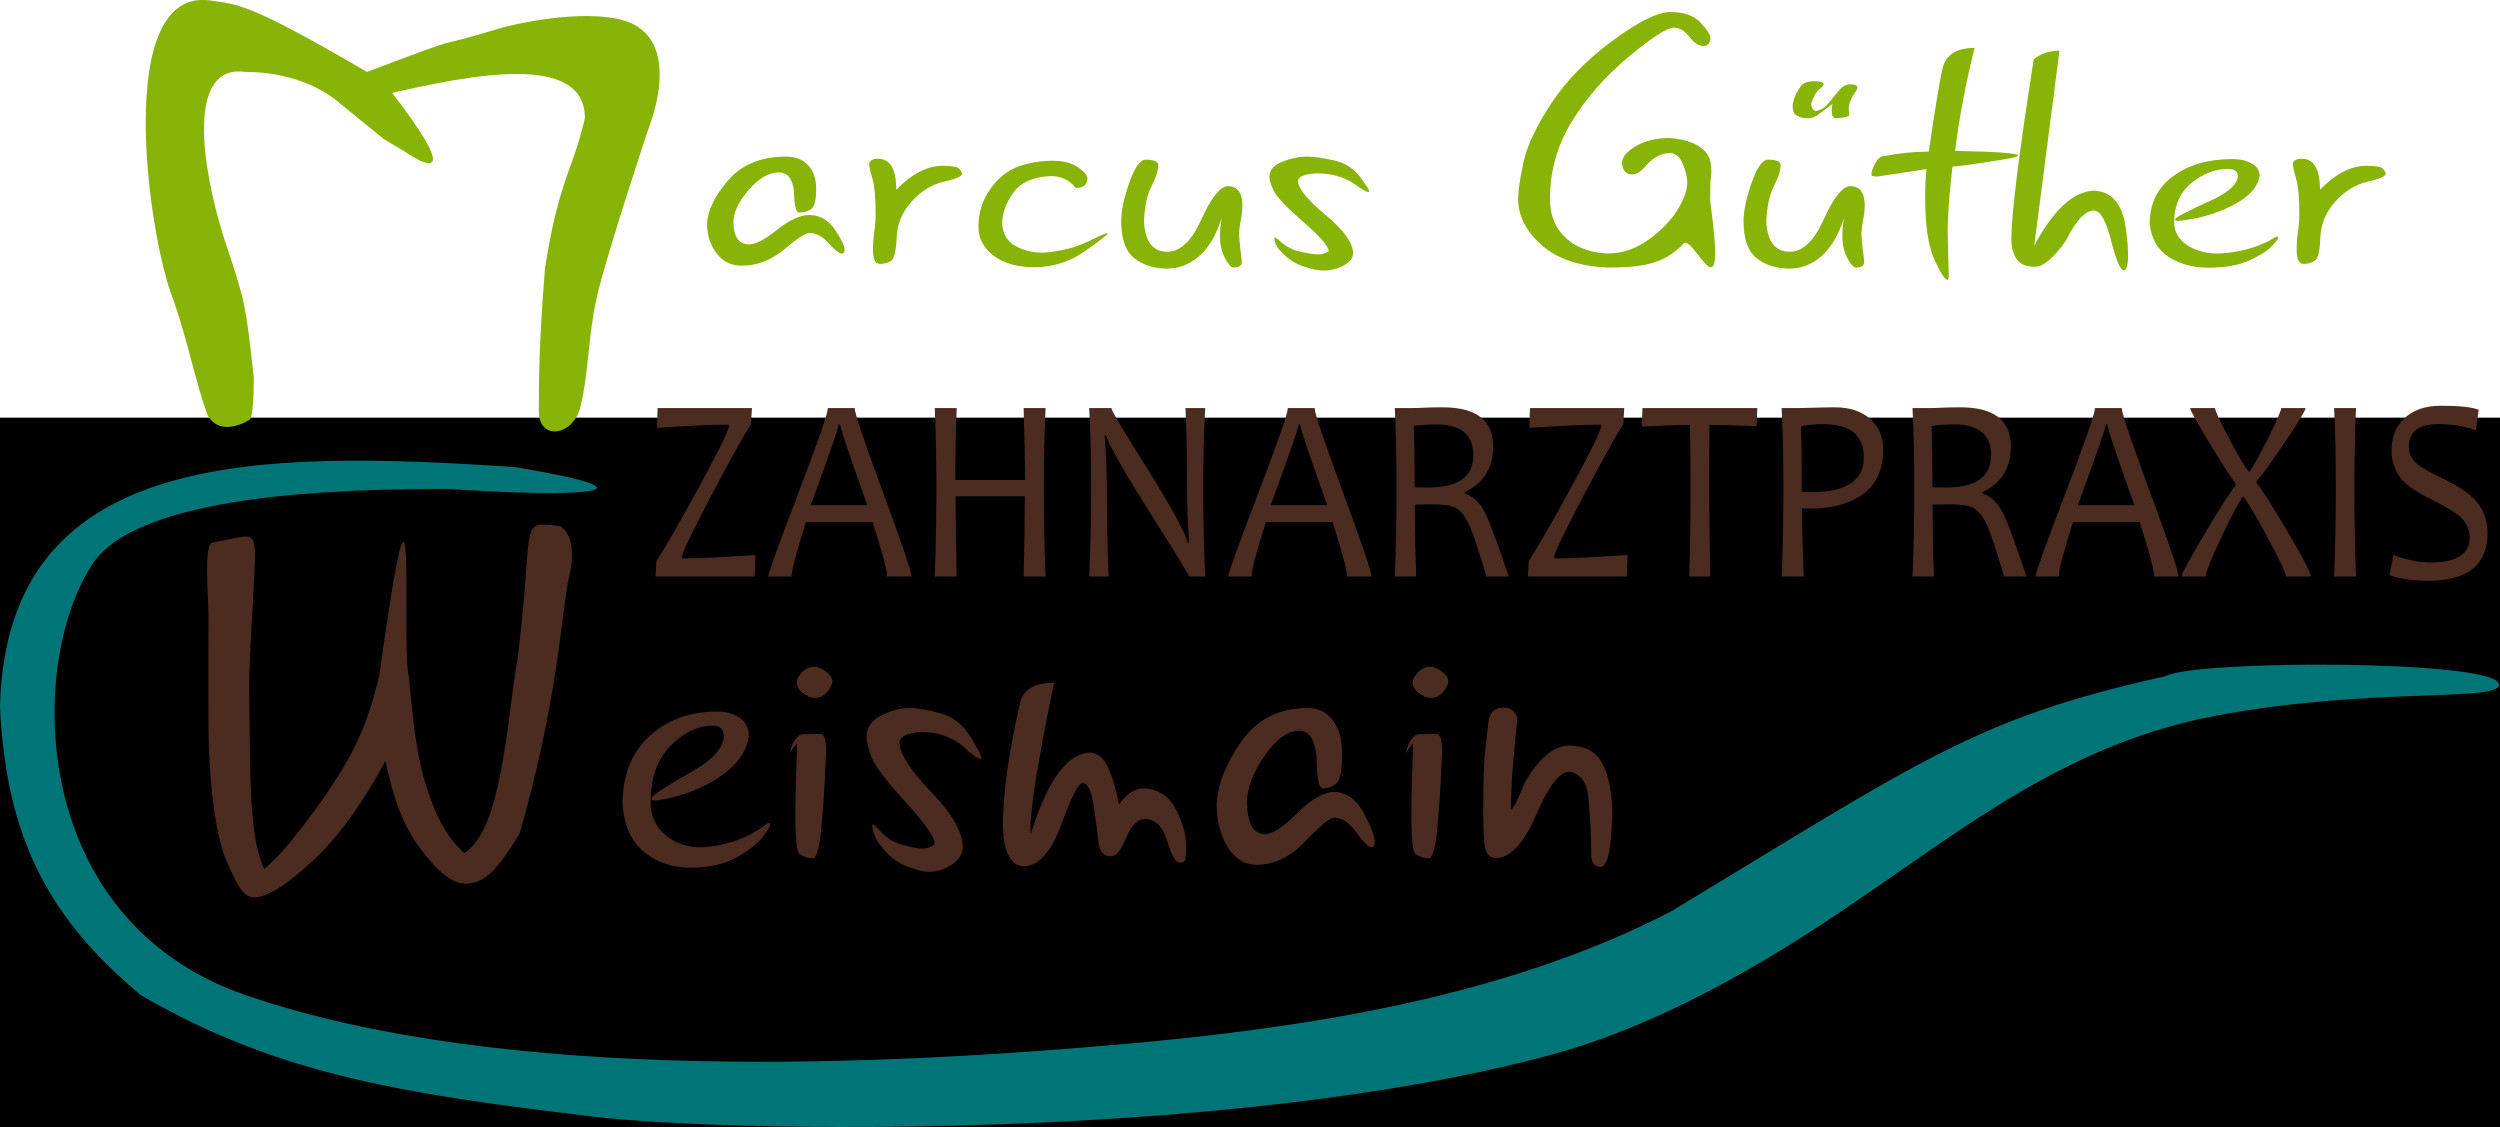
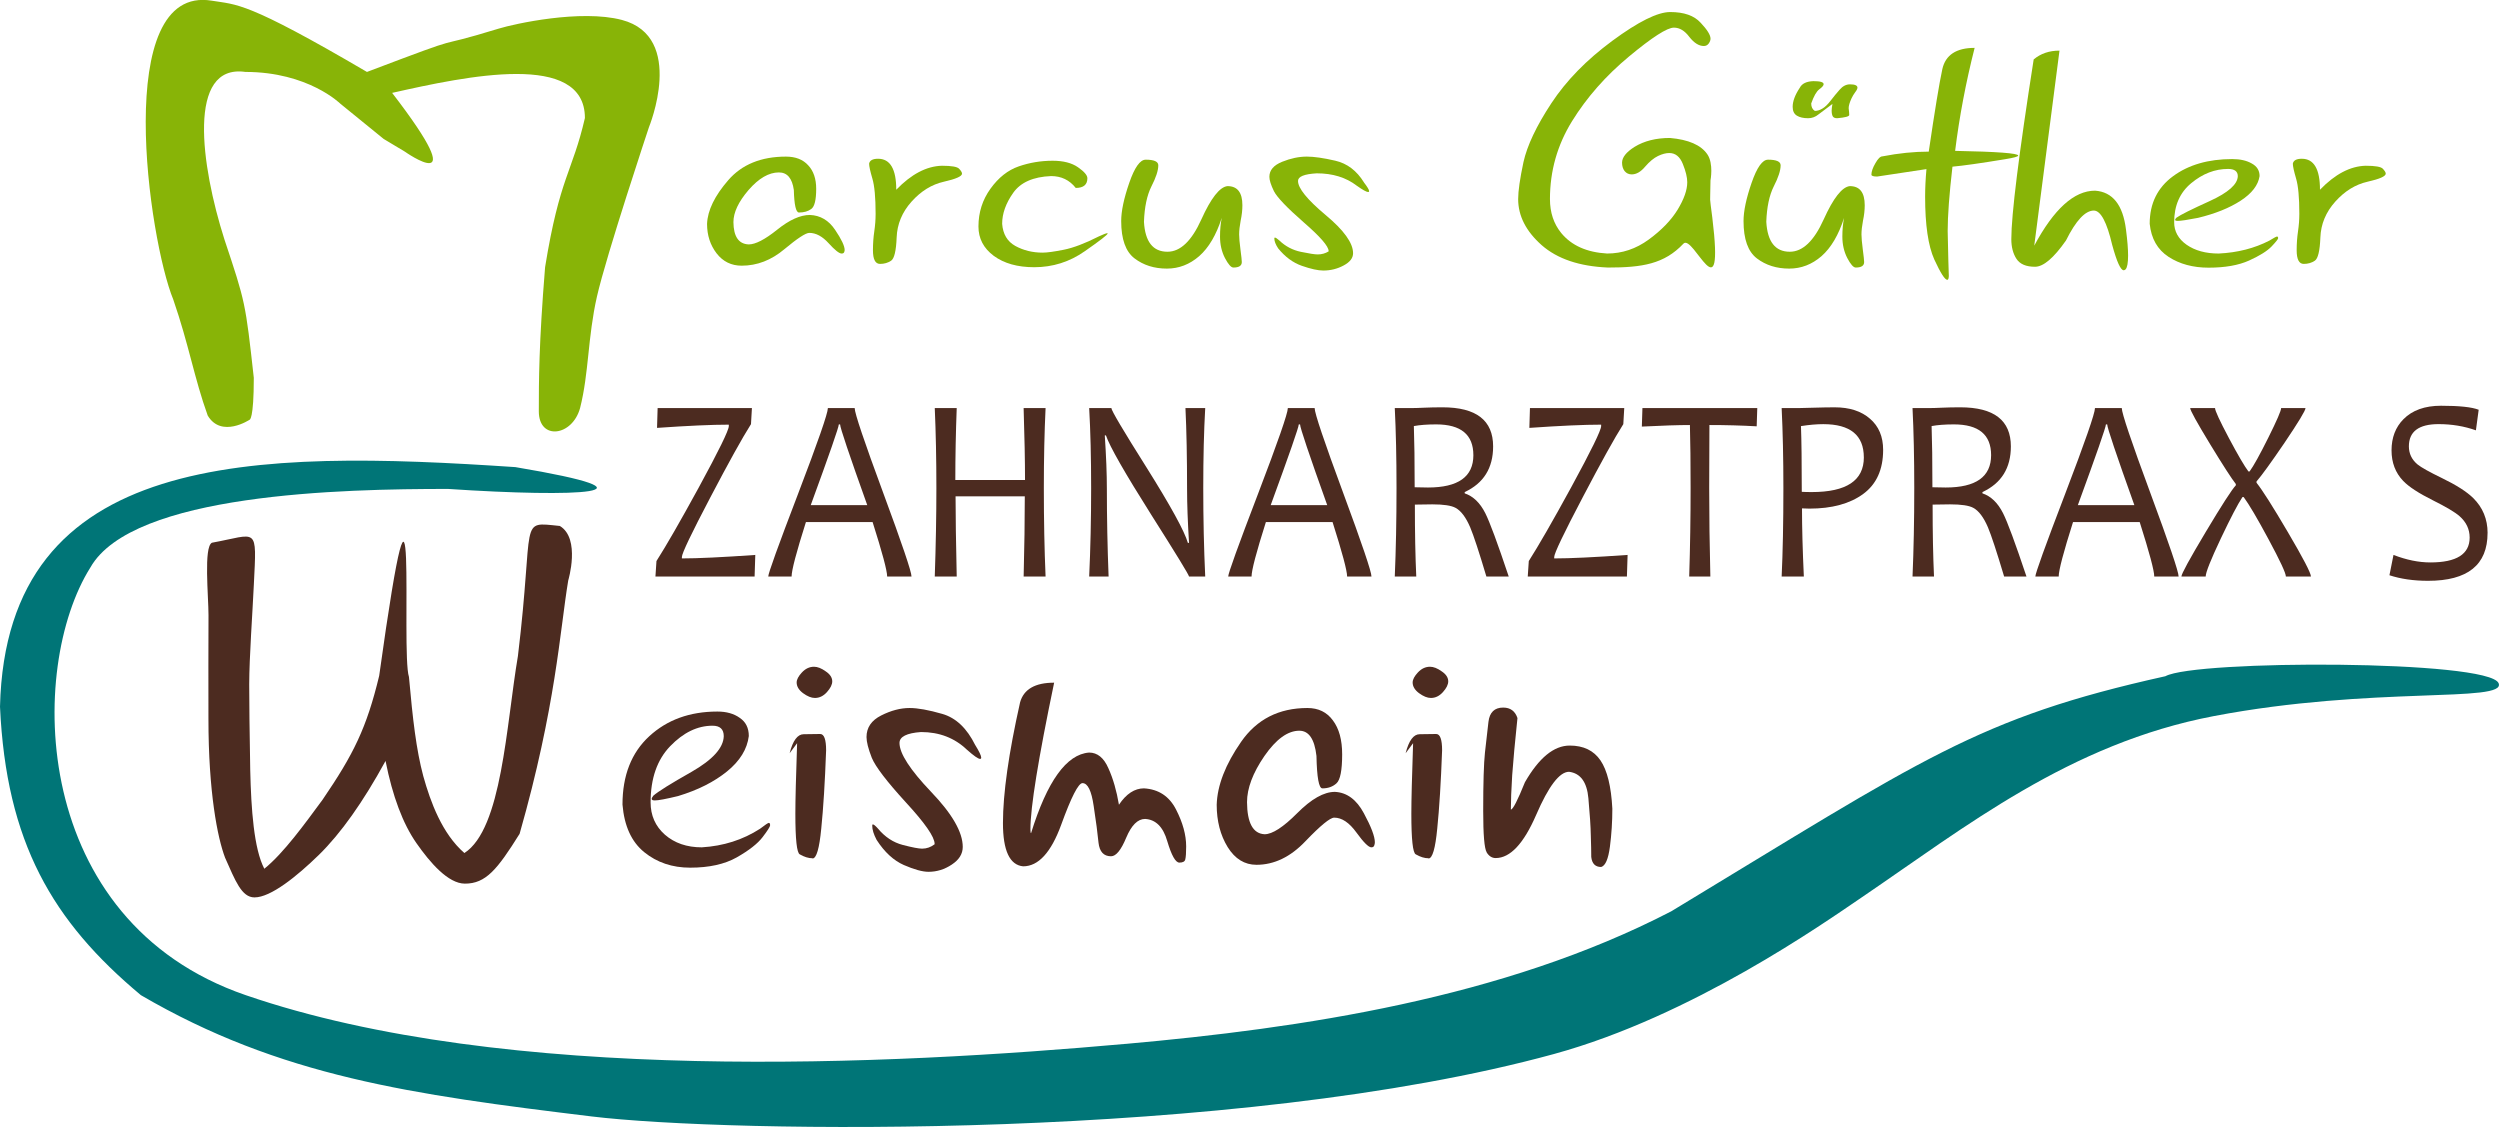
<svg xmlns="http://www.w3.org/2000/svg" version="1.2" width="559" height="252" viewBox="0 0 157.762 71.12" id="svg8">
  <defs id="defs2" />
  <g transform="translate(-22.86,-112.491)" id="layer1">
    <flowRoot transform="scale(0.265,0.265)" id="flowRoot10" xml:space="preserve" style="font-size:74.667px;font-style:normal;font-variant:normal;font-weight:normal;font-stretch:normal;line-height:1.25;letter-spacing:0px;word-spacing:0px;fill:#000000;fill-opacity:1;stroke:none;font-family:Candara;-inkscape-font-specification:Candara">
      <flowRegion id="flowRegion12" style="font-style:normal;font-variant:normal;font-weight:normal;font-stretch:normal;fill:#000000;font-family:Candara;-inkscape-font-specification:Candara">
-         <rect width="605.714" height="184.286" x="77.143" y="523.948" id="rect14" style="font-style:normal;font-variant:normal;font-weight:normal;font-stretch:normal;fill:#000000;font-family:Candara;-inkscape-font-specification:Candara" />
-       </flowRegion>
+         </flowRegion>
      <flowPara id="flowPara16" />
    </flowRoot>
    <g transform="scale(0.945,1.058)" id="text20" style="font-size:15.805px;font-style:normal;font-variant:normal;font-weight:normal;font-stretch:normal;text-align:start;line-height:1.25;letter-spacing:0px;word-spacing:0px;writing-mode:lr-tb;text-anchor:start;fill:#4c2b20;fill-opacity:1;stroke:none;font-family:Candara;-inkscape-font-specification:Candara">
      <path d="m 74.627,139.424 -0.046,1.289 -6.622,0 0.069,-0.926 c 0.648,-0.906 1.592,-2.372 2.832,-4.399 1.333,-2.187 1.999,-3.403 1.999,-3.65 l 0,-0.085 c -1.127,1e-5 -2.724,0.064 -4.793,0.193 l 0.039,-1.181 6.297,0 -0.062,0.957 c -0.587,0.828 -1.489,2.282 -2.709,4.36 -1.271,2.161 -1.906,3.349 -1.906,3.565 l 0,0.085 c 1.065,0 2.699,-0.07 4.901,-0.208" id="path3073" style="fill:#4c2b20;font-family:Candara;-inkscape-font-specification:Candara" />
      <path d="m 85.061,140.713 -1.628,0 c -8e-6,-0.345 -0.324,-1.428 -0.972,-3.249 l -4.453,0 c -0.638,1.796 -0.957,2.879 -0.957,3.249 l -1.559,0 c 0,-0.19 0.664,-1.834 1.991,-4.931 1.327,-3.102 1.991,-4.808 1.991,-5.117 l 1.79,0 c -6e-6,0.304 0.633,1.983 1.898,5.039 1.266,3.056 1.898,4.726 1.898,5.009 m -2.956,-4.26 c -1.209,-3.02 -1.814,-4.625 -1.814,-4.816 l -0.085,0 c -5e-6,0.16 -0.625,1.765 -1.875,4.816 l 3.774,0" id="path3075" style="fill:#4c2b20;font-family:Candara;-inkscape-font-specification:Candara" />
      <path d="m 94.013,140.713 -1.466,0 c 0.051,-1.78 0.077,-3.375 0.077,-4.785 l -4.623,0 c -3e-6,1.142 0.026,2.737 0.077,4.785 l -1.466,0 c 0.072,-1.878 0.108,-3.637 0.108,-5.279 -2e-6,-1.718 -0.036,-3.308 -0.108,-4.769 l 1.466,0 c -0.062,1.471 -0.093,2.902 -0.093,4.291 l 4.654,0 c -7e-6,-1.116 -0.031,-2.547 -0.093,-4.291 l 1.466,0 c -0.077,1.43 -0.116,3.02 -0.116,4.769 -9e-6,1.919 0.039,3.679 0.116,5.279" id="path3077" style="fill:#4c2b20;font-family:Candara;-inkscape-font-specification:Candara" />
      <path d="m 104.671,140.713 -1.08,0 c 0,-0.087 -0.844,-1.32 -2.531,-3.697 -1.765,-2.495 -2.771,-4.07 -3.018,-4.723 l -0.077,0 c 0.093,1.24 0.139,2.302 0.139,3.187 -2e-6,1.729 0.039,3.473 0.116,5.232 l -1.297,0 c 0.087,-1.672 0.131,-3.432 0.131,-5.279 -10e-7,-1.816 -0.044,-3.406 -0.131,-4.769 l 1.482,0 c -3e-6,0.144 0.777,1.317 2.331,3.519 1.626,2.315 2.552,3.823 2.778,4.522 l 0.077,0 c -0.087,-1.255 -0.131,-2.32 -0.131,-3.195 -1e-5,-1.904 -0.036,-3.519 -0.108,-4.847 l 1.32,0 c -0.087,1.363 -0.131,2.953 -0.131,4.769 -1e-5,1.847 0.044,3.607 0.131,5.279" id="path3079" style="fill:#4c2b20;font-family:Candara;-inkscape-font-specification:Candara" />
      <path d="m 115.776,140.713 -1.628,0 c 0,-0.345 -0.324,-1.428 -0.972,-3.249 l -4.453,0 c -0.638,1.796 -0.957,2.879 -0.957,3.249 l -1.559,0 c 0,-0.19 0.664,-1.834 1.991,-4.931 1.327,-3.102 1.991,-4.808 1.991,-5.117 l 1.79,0 c -1e-5,0.304 0.633,1.983 1.898,5.039 1.266,3.056 1.898,4.726 1.898,5.009 m -2.956,-4.26 c -1.209,-3.02 -1.814,-4.625 -1.814,-4.816 l -0.085,0 c -1e-5,0.16 -0.625,1.765 -1.875,4.816 l 3.774,0" id="path3081" style="fill:#4c2b20;font-family:Candara;-inkscape-font-specification:Candara" />
      <path d="m 124.937,140.713 -1.489,0 c -0.494,-1.477 -0.854,-2.454 -1.08,-2.933 -0.288,-0.602 -0.615,-0.99 -0.98,-1.165 -0.288,-0.139 -0.805,-0.208 -1.551,-0.208 -0.437,0 -0.826,0.005 -1.165,0.015 -1e-5,1.662 0.031,3.092 0.093,4.291 l -1.435,0 c 0.077,-1.595 0.116,-3.355 0.116,-5.279 -10e-6,-1.811 -0.039,-3.401 -0.116,-4.769 l 1.088,0 c 0.232,1e-5 0.525,-0.008 0.88,-0.023 0.355,-0.015 0.761,-0.023 1.219,-0.023 2.253,10e-6 3.38,0.777 3.38,2.331 -1e-5,1.291 -0.633,2.199 -1.898,2.724 l 0,0.077 c 0.566,0.17 1.024,0.563 1.374,1.181 0.293,0.514 0.815,1.775 1.567,3.782 m -2.362,-7.239 c -1e-5,-1.224 -0.828,-1.837 -2.485,-1.837 -0.592,0 -1.088,0.034 -1.489,0.1 0.036,0.895 0.054,2.112 0.054,3.65 0.309,0.01 0.605,0.015 0.888,0.015 2.022,1e-5 3.033,-0.643 3.033,-1.929" id="path3083" style="fill:#4c2b20;font-family:Candara;-inkscape-font-specification:Candara" />
      <path d="m 132.878,139.424 -0.046,1.289 -6.622,0 0.07,-0.926 c 0.648,-0.906 1.592,-2.372 2.832,-4.399 1.333,-2.187 1.999,-3.403 1.999,-3.65 l 0,-0.085 c -1.127,1e-5 -2.724,0.064 -4.793,0.193 l 0.039,-1.181 6.297,0 -0.062,0.957 c -0.587,0.828 -1.489,2.282 -2.709,4.36 -1.271,2.161 -1.906,3.349 -1.906,3.565 l 0,0.085 c 1.065,0 2.699,-0.07 4.901,-0.208" id="path3085" style="fill:#4c2b20;font-family:Candara;-inkscape-font-specification:Candara" />
      <path d="m 141.537,130.664 -0.039,1.088 c -1.019,-0.051 -2.071,-0.077 -3.156,-0.077 -0.01,0.988 -0.015,2.241 -0.015,3.758 0,1.677 0.026,3.437 0.077,5.279 l -1.412,0 c 0.062,-1.754 0.093,-3.514 0.093,-5.279 0,-1.497 -0.015,-2.75 -0.046,-3.758 -0.761,1e-5 -1.832,0.031 -3.21,0.093 l 0.039,-1.104 7.671,0" id="path3087" style="fill:#4c2b20;font-family:Candara;-inkscape-font-specification:Candara" />
      <path d="m 149.942,133.157 c -1e-5,1.173 -0.445,2.05 -1.335,2.632 -0.89,0.581 -2.086,0.872 -3.589,0.872 -0.19,0 -0.355,-0.005 -0.494,-0.015 0,1.122 0.041,2.477 0.123,4.067 l -1.482,0 c 0.077,-1.461 0.116,-3.221 0.116,-5.279 0,-1.77 -0.039,-3.36 -0.116,-4.769 l 1.104,0 c 0.118,1e-5 0.455,-0.008 1.011,-0.023 0.561,-0.015 1.037,-0.023 1.428,-0.023 0.988,1e-5 1.772,0.226 2.354,0.679 0.587,0.448 0.88,1.068 0.88,1.86 m -1.289,0.448 c -1e-5,-1.322 -0.903,-1.983 -2.709,-1.983 -0.442,1e-5 -0.939,0.039 -1.489,0.116 0.036,0.839 0.054,2.145 0.054,3.92 0.18,0.01 0.401,0.015 0.664,0.015 2.32,0 3.481,-0.689 3.481,-2.068" id="path3089" style="fill:#4c2b20;font-family:Candara;-inkscape-font-specification:Candara" />
      <path d="m 159.511,140.713 -1.489,0 c -0.494,-1.477 -0.854,-2.454 -1.08,-2.933 -0.288,-0.602 -0.615,-0.99 -0.98,-1.165 -0.288,-0.139 -0.805,-0.208 -1.551,-0.208 -0.437,0 -0.826,0.005 -1.165,0.015 0,1.662 0.031,3.092 0.093,4.291 l -1.435,0 c 0.077,-1.595 0.116,-3.355 0.116,-5.279 0,-1.811 -0.039,-3.401 -0.116,-4.769 l 1.088,0 c 0.232,1e-5 0.525,-0.008 0.88,-0.023 0.355,-0.015 0.761,-0.023 1.219,-0.023 2.253,10e-6 3.38,0.777 3.38,2.331 -1e-5,1.291 -0.633,2.199 -1.898,2.724 l 0,0.077 c 0.566,0.17 1.024,0.563 1.374,1.181 0.293,0.514 0.815,1.775 1.567,3.782 m -2.362,-7.239 c -1e-5,-1.224 -0.828,-1.837 -2.485,-1.837 -0.592,0 -1.088,0.034 -1.489,0.1 0.036,0.895 0.054,2.112 0.054,3.65 0.309,0.01 0.605,0.015 0.887,0.015 2.022,1e-5 3.033,-0.643 3.033,-1.929" id="path3091" style="fill:#4c2b20;font-family:Candara;-inkscape-font-specification:Candara" />
      <path d="m 169.675,140.713 -1.628,0 c -1e-5,-0.345 -0.324,-1.428 -0.972,-3.249 l -4.453,0 c -0.638,1.796 -0.957,2.879 -0.957,3.249 l -1.559,0 c 0,-0.19 0.664,-1.834 1.991,-4.931 1.327,-3.102 1.991,-4.808 1.991,-5.117 l 1.79,0 c -1e-5,0.304 0.633,1.983 1.898,5.039 1.266,3.056 1.898,4.726 1.898,5.009 m -2.956,-4.26 c -1.209,-3.02 -1.814,-4.625 -1.814,-4.816 l -0.085,0 c 0,0.16 -0.625,1.765 -1.875,4.816 l 3.774,0" id="path3093" style="fill:#4c2b20;font-family:Candara;-inkscape-font-specification:Candara" />
      <path d="m 178.511,140.713 -1.675,0 c -1e-5,-0.201 -0.386,-0.942 -1.158,-2.223 -0.746,-1.24 -1.299,-2.079 -1.659,-2.516 l -0.085,0 c -0.309,0.417 -0.787,1.235 -1.435,2.454 -0.679,1.281 -1.019,2.043 -1.019,2.284 l -1.621,0 c 0,-0.154 0.543,-1.042 1.628,-2.663 1.075,-1.605 1.744,-2.531 2.007,-2.778 l 0,-0.077 c -0.278,-0.314 -0.849,-1.104 -1.713,-2.369 -0.89,-1.307 -1.335,-2.027 -1.335,-2.161 l 1.659,0 c -10e-6,0.154 0.309,0.751 0.926,1.79 0.607,1.019 1.042,1.682 1.304,1.991 l 0.077,0 c 0.262,-0.319 0.679,-0.99 1.25,-2.014 0.571,-1.024 0.857,-1.613 0.857,-1.767 l 1.628,0 c -1e-5,0.144 -0.471,0.839 -1.412,2.084 -0.911,1.194 -1.531,1.958 -1.86,2.292 l 0,0.077 c 0.391,0.437 1.086,1.415 2.084,2.933 1.034,1.569 1.551,2.457 1.551,2.663" id="path3095" style="fill:#4c2b20;font-family:Candara;-inkscape-font-specification:Candara" />
-       <path d="m 181.521,140.713 -1.466,0 c 0.077,-1.667 0.116,-3.427 0.116,-5.279 -1e-5,-1.821 -0.039,-3.411 -0.116,-4.769 l 1.466,0 c -0.072,1.405 -0.108,2.994 -0.108,4.769 0,1.862 0.036,3.622 0.108,5.279" id="path3097" style="fill:#4c2b20;font-family:Candara;-inkscape-font-specification:Candara" />
      <path d="m 190.304,138.112 c -1e-5,1.904 -1.325,2.855 -3.974,2.855 -0.967,0 -1.826,-0.111 -2.578,-0.332 l 0.27,-1.212 c 0.864,0.298 1.685,0.448 2.462,0.448 1.749,0 2.624,-0.494 2.624,-1.482 -1e-5,-0.499 -0.226,-0.926 -0.679,-1.281 -0.304,-0.237 -0.9,-0.553 -1.79,-0.949 -0.936,-0.417 -1.592,-0.8 -1.968,-1.15 -0.52,-0.484 -0.779,-1.091 -0.779,-1.821 -1e-5,-0.761 0.265,-1.381 0.795,-1.86 0.592,-0.535 1.428,-0.803 2.508,-0.803 1.224,1e-5 2.063,0.08 2.516,0.239 l -0.185,1.227 c -0.782,-0.247 -1.613,-0.37 -2.493,-0.37 -1.322,1e-5 -1.983,0.442 -1.983,1.327 0,0.427 0.19,0.785 0.571,1.073 0.247,0.18 0.792,0.453 1.636,0.818 0.962,0.417 1.657,0.813 2.084,1.188 0.643,0.566 0.965,1.261 0.965,2.084" id="path3099" style="fill:#4c2b20;font-family:Candara;-inkscape-font-specification:Candara" />
    </g>
    <g transform="matrix(0.954,0,0,0.787,1.464,25.631)" id="text24" style="font-size:19.756px;font-style:normal;font-variant:normal;font-weight:normal;font-stretch:normal;line-height:1.25;letter-spacing:0px;word-spacing:0px;fill:#88b407;fill-opacity:1;stroke:none;font-family:Brush Script MT;-inkscape-font-specification:Brush Script MT">
      <path d="m 49.198,122.52 c 0,0 4.713,4.032 -0.832,-4.704 4.951,-1.353 12.752,-3.36 12.752,2.016 -0.832,4.368 -1.663,4.704 -2.634,11.96 -0.415,6.184 -0.415,9.208 -0.415,11.56 0,2.352 2.218,2.016 2.731,-0.271 0.588,-2.822 0.498,-5.646 1.115,-8.938 0.618,-3.307 3.438,-13.572 3.438,-13.572 0,0 2.46,-7.246 -1.79,-8.604 -2.723,-0.87 -7.119,0.316 -8.129,0.69 -5.049,1.872 -1.352,0.085 -8.733,3.48 -8.039,-5.712 -8.594,-5.376 -10.257,-5.712 -6.653,-1.344 -4.167,19.218 -2.555,23.962 1.034,3.625 1.391,6.316 2.278,9.301 0.905,1.842 2.772,0.336 2.772,0.336 0,0 0.277,0 0.277,-3.36 -0.554,-6.048 -0.554,-6.048 -1.941,-11.088 -1.563,-5.946 -2.495,-14.112 1.386,-13.44 4.158,0 6.282,2.55 6.282,2.55 l 2.866,2.826" id="path30" style="font-size:28.222px;font-style:normal;font-variant:normal;font-weight:normal;font-stretch:normal;fill:#88b407;fill-opacity:1;font-family:Gunny Rewritten;-inkscape-font-specification:Gunny Rewritten" />
      <path d="m 74.937,125.595 q -0.164,-1.401 -0.986,-1.401 -0.999,0 -2.01,1.413 -0.999,1.413 -0.999,2.57 0.013,1.742 1.011,1.79 0.67,0 1.884,-1.181 1.214,-1.181 2.162,-1.181 1.037,0.049 1.669,1.194 0.632,1.133 0.632,1.62 0,0.085 -0.038,0.183 -0.038,0.097 -0.164,0.097 -0.24,0 -0.86,-0.828 -0.619,-0.828 -1.277,-0.828 -0.354,0 -1.656,1.315 -1.29,1.315 -2.819,1.315 -1.024,0 -1.656,-0.987 -0.632,-0.999 -0.632,-2.363 0.051,-1.62 1.403,-3.508 1.353,-1.888 3.818,-1.888 0.948,0 1.467,0.694 0.531,0.682 0.531,1.888 0,1.34 -0.329,1.62 -0.316,0.28 -0.809,0.28 -0.303,0 -0.341,-1.815 z" id="path32" style="font-size:28.222px;font-style:normal;font-variant:normal;font-weight:normal;font-stretch:normal;fill:#88b407;fill-opacity:1;font-family:Gunny Rewritten;-inkscape-font-specification:Gunny Rewritten" />
      <path d="m 79.918,123.488 q 0.063,-0.39 0.594,-0.39 1.201,0 1.201,2.485 1.492,-1.876 3.022,-1.924 0.961,0 1.138,0.244 0.19,0.244 0.19,0.39 0,0.317 -1.201,0.646 -1.201,0.329 -2.137,1.596 -0.936,1.267 -0.986,2.875 -0.051,1.608 -0.367,1.864 -0.316,0.256 -0.733,0.256 -0.468,0 -0.468,-1.096 0,-0.792 0.088,-1.51 0.088,-0.719 0.088,-1.413 0,-1.949 -0.215,-2.826 -0.215,-0.889 -0.215,-1.194 z" id="path34" style="font-size:28.222px;font-style:normal;font-variant:normal;font-weight:normal;font-stretch:normal;fill:#88b407;fill-opacity:1;font-family:Gunny Rewritten;-inkscape-font-specification:Gunny Rewritten" />
      <path d="m 93.585,125.437 q -0.619,-0.95 -1.631,-0.95 -1.77,0.085 -2.503,1.34 -0.733,1.255 -0.733,2.485 0.076,1.242 0.872,1.778 0.809,0.536 1.808,0.536 0.43,0 1.391,-0.231 0.961,-0.231 2.326,-1.072 0.455,-0.256 0.556,-0.256 0.025,0 0.025,0.024 0,0.146 -1.517,1.425 -1.504,1.279 -3.338,1.279 -1.656,0 -2.68,-0.913 -1.011,-0.914 -1.011,-2.351 0,-1.693 0.796,-3.033 0.796,-1.34 1.871,-1.79 1.075,-0.451 2.238,-0.451 1.062,0 1.681,0.524 0.619,0.524 0.619,0.877 0,0.78 -0.771,0.78 z" id="path36" style="font-size:28.222px;font-style:normal;font-variant:normal;font-weight:normal;font-stretch:normal;fill:#88b407;fill-opacity:1;font-family:Gunny Rewritten;-inkscape-font-specification:Gunny Rewritten" />
      <path d="m 98.212,123.172 q 0.834,0 0.834,0.451 0,0.621 -0.455,1.693 -0.442,1.072 -0.493,2.838 0.114,2.4 1.555,2.4 1.277,0 2.238,-2.582 0.961,-2.582 1.732,-2.68 0.986,0 0.986,1.535 0,0.585 -0.114,1.23 -0.101,0.646 -0.101,1.108 0,0.402 0.088,1.218 0.088,0.804 0.088,0.999 0,0.439 -0.556,0.439 -0.228,0 -0.556,-0.755 -0.329,-0.767 -0.329,-1.73 0,-0.828 0.114,-1.498 -0.544,2.058 -1.492,3.069 -0.948,0.999 -2.137,0.999 -1.252,0 -2.137,-0.816 -0.885,-0.816 -0.885,-2.996 0,-1.194 0.531,-3.057 0.531,-1.864 1.087,-1.864 z" id="path38" style="font-size:28.222px;font-style:normal;font-variant:normal;font-weight:normal;font-stretch:normal;fill:#88b407;fill-opacity:1;font-family:Gunny Rewritten;-inkscape-font-specification:Gunny Rewritten" />
      <path d="m 112.65,124.999 q 0.341,0.536 0.341,0.694 0,0.073 -0.063,0.073 -0.164,0 -0.759,-0.512 -1.062,-0.987 -2.642,-0.987 -1.239,0.085 -1.239,0.609 0,0.877 1.821,2.728 1.821,1.839 1.821,3.069 0,0.585 -0.632,0.987 -0.619,0.402 -1.34,0.402 -0.518,0 -1.416,-0.378 -0.885,-0.378 -1.568,-1.401 -0.253,-0.463 -0.253,-0.792 0,-0.073 0.038,-0.073 0.076,0 0.291,0.231 0.607,0.706 1.429,0.914 0.822,0.207 1.113,0.207 0.392,0 0.721,-0.244 v -0.024 q 0,-0.572 -1.656,-2.314 -1.644,-1.742 -1.96,-2.485 -0.303,-0.755 -0.303,-1.157 0,-0.792 0.847,-1.206 0.847,-0.414 1.631,-0.414 0.708,0 1.884,0.329 1.176,0.329 1.896,1.742 z" id="path40" style="font-size:28.222px;font-style:normal;font-variant:normal;font-weight:normal;font-stretch:normal;fill:#88b407;fill-opacity:1;font-family:Gunny Rewritten;-inkscape-font-specification:Gunny Rewritten" />
      <path d="m 134.92,112.19 c 0.437,0.562 0.655,0.988 0.655,1.278 0,0.122 -0.041,0.253 -0.122,0.393 -0.081,0.131 -0.188,0.197 -0.32,0.197 -0.325,0 -0.645,-0.243 -0.96,-0.73 -0.305,-0.496 -0.645,-0.744 -1.021,-0.744 -0.447,0 -1.438,0.772 -2.972,2.317 -1.534,1.545 -2.789,3.272 -3.764,5.181 -0.975,1.91 -1.463,3.992 -1.463,6.248 0,1.077 0.249,1.984 0.747,2.724 0.681,1.002 1.691,1.549 3.032,1.643 0.996,0 1.915,-0.374 2.758,-1.123 0.843,-0.749 1.478,-1.545 1.905,-2.387 0.427,-0.852 0.64,-1.587 0.64,-2.204 0,-0.393 -0.097,-0.88 -0.29,-1.46 -0.193,-0.59 -0.493,-0.885 -0.899,-0.885 -0.224,0 -0.472,0.08 -0.747,0.239 -0.274,0.159 -0.559,0.445 -0.853,0.857 -0.284,0.412 -0.579,0.618 -0.884,0.618 -0.193,0 -0.35,-0.089 -0.472,-0.267 -0.112,-0.178 -0.168,-0.403 -0.168,-0.674 0,-0.421 0.274,-0.842 0.823,-1.264 0.64,-0.477 1.422,-0.716 2.347,-0.716 1.229,0.131 2.052,0.566 2.469,1.306 0.427,0.74 0.211,2.093 0.211,2.093 -0.019,2.17 -0.082,0.982 0.121,2.997 0.809,8.051 -1.269,1.258 -1.909,2.077 -1.27,1.638 -2.735,1.917 -4.991,1.917 -1.89,-0.094 -3.352,-0.693 -4.389,-1.797 -1.036,-1.114 -1.554,-2.345 -1.554,-3.693 0,-0.646 0.117,-1.633 0.35,-2.963 0.244,-1.329 0.858,-2.902 1.844,-4.718 0.985,-1.816 2.332,-3.487 4.038,-5.013 1.717,-1.535 2.992,-2.303 3.825,-2.303 0.914,0 1.585,0.285 2.011,0.857 z" id="path42" style="font-size:28.222px;font-style:normal;font-variant:normal;font-weight:normal;font-stretch:normal;fill:#88b407;fill-opacity:1;font-family:Gunny Rewritten;-inkscape-font-specification:Gunny Rewritten" />
      <path d="m 139.378,123.172 q 0.834,0 0.834,0.451 0,0.621 -0.455,1.693 -0.442,1.072 -0.493,2.838 0.114,2.4 1.555,2.4 1.277,0 2.238,-2.582 0.961,-2.582 1.732,-2.68 0.986,0 0.986,1.535 0,0.585 -0.114,1.23 -0.101,0.646 -0.101,1.108 0,0.402 0.088,1.218 0.088,0.804 0.088,0.999 0,0.439 -0.556,0.439 -0.228,0 -0.556,-0.755 -0.329,-0.767 -0.329,-1.73 0,-0.828 0.114,-1.498 -0.544,2.058 -1.492,3.069 -0.948,0.999 -2.137,0.999 -1.252,0 -2.137,-0.816 -0.885,-0.816 -0.885,-2.996 0,-1.194 0.531,-3.057 0.531,-1.864 1.087,-1.864 z m 2.099,-5.761 q 0.215,-0.512 0.91,-0.536 0.67,0 0.67,0.244 0,0.158 -0.291,0.414 -0.278,0.256 -0.531,1.133 0,0.414 0.24,0.597 0.24,0 0.493,-0.183 0.266,-0.183 0.556,-0.646 0.291,-0.463 0.594,-0.877 0.303,-0.426 0.683,-0.426 0.48,0 0.493,0.256 0,0.146 -0.152,0.378 -0.139,0.231 -0.24,0.487 -0.19,0.499 -0.19,0.792 0.038,0.353 0.038,0.548 -0.013,0.171 -0.796,0.256 -0.215,0 -0.291,-0.146 -0.076,-0.158 -0.076,-0.475 0,-0.158 0.051,-0.524 -0.455,0.402 -0.923,0.84 -0.303,0.305 -0.683,0.305 -0.468,0 -0.746,-0.207 -0.278,-0.207 -0.278,-0.706 0,-0.67 0.468,-1.523 z" id="path44" style="font-size:28.222px;font-style:normal;font-variant:normal;font-weight:normal;font-stretch:normal;fill:#88b407;fill-opacity:1;font-family:Gunny Rewritten;-inkscape-font-specification:Gunny Rewritten" />
      <path d="m 150.908,115.912 q 0.316,-1.705 2.137,-1.705 -0.872,4.166 -1.29,8.258 4.172,0.097 4.172,0.378 0,0.122 -0.872,0.292 -2.44,0.487 -3.477,0.597 -0.316,3.325 -0.316,5.164 0.051,2.948 0.076,3.605 -0.013,0.305 -0.101,0.305 -0.24,0 -0.86,-1.632 -0.607,-1.644 -0.607,-5.03 0,-1.035 0.088,-2.217 l -3.262,0.597 q -0.367,0 -0.379,-0.146 0,-0.378 0.265,-0.926 0.253,-0.548 0.468,-0.548 1.606,-0.378 3.06,-0.378 0.594,-4.909 0.898,-6.614 z" id="path46" style="font-size:28.222px;font-style:normal;font-variant:normal;font-weight:normal;font-stretch:normal;fill:#88b407;fill-opacity:1;font-family:Gunny Rewritten;-inkscape-font-specification:Gunny Rewritten" />
      <path d="m 156.951,115.133 q 0.695,-0.706 1.707,-0.706 l -1.669,15.639 q 1.947,-4.409 4.02,-4.409 1.745,0.146 2.048,3.118 0.139,1.303 0.139,2.083 0,0.877 -0.164,1.108 -0.063,0.073 -0.126,0.073 -0.303,0 -0.759,-2.022 -0.531,-2.753 -1.214,-2.765 -0.86,0 -1.846,2.4 -1.214,2.107 -2.048,2.107 -0.885,0 -1.226,-0.633 -0.341,-0.633 -0.341,-1.583 0,-2.935 1.479,-14.409 z" id="path48" style="font-size:28.222px;font-style:normal;font-variant:normal;font-weight:normal;font-stretch:normal;fill:#88b407;fill-opacity:1;font-family:Gunny Rewritten;-inkscape-font-specification:Gunny Rewritten" />
      <path d="m 166.395,127.824 q 0.392,-0.341 2.212,-1.34 1.821,-1.011 1.846,-1.985 0,-0.585 -0.645,-0.585 -1.302,0 -2.44,1.145 -1.125,1.133 -1.125,3.13 0,1.096 0.822,1.803 0.834,0.706 2.124,0.706 1.871,-0.11 3.35,-1.035 0.442,-0.329 0.506,-0.329 0.076,0 0.076,0.134 0,0.11 -0.43,0.658 -0.43,0.548 -1.492,1.133 -1.049,0.572 -2.68,0.572 -1.542,0 -2.642,-0.865 -1.1,-0.865 -1.252,-2.655 0,-2.436 1.542,-3.812 1.542,-1.376 3.919,-1.376 0.784,0 1.29,0.353 0.518,0.341 0.518,1.011 -0.139,1.096 -1.252,1.973 -1.113,0.877 -2.819,1.376 -1.037,0.244 -1.34,0.244 -0.177,0 -0.177,-0.085 0,-0.061 0.088,-0.171 z" id="path50" style="font-size:28.222px;font-style:normal;font-variant:normal;font-weight:normal;font-stretch:normal;fill:#88b407;fill-opacity:1;font-family:Gunny Rewritten;-inkscape-font-specification:Gunny Rewritten" />
      <path d="m 174.094,123.488 q 0.063,-0.39 0.594,-0.39 1.201,0 1.201,2.485 1.492,-1.876 3.022,-1.924 0.961,0 1.138,0.244 0.19,0.244 0.19,0.39 0,0.317 -1.201,0.646 -1.201,0.329 -2.137,1.596 -0.936,1.267 -0.986,2.875 -0.051,1.608 -0.367,1.864 -0.316,0.256 -0.733,0.256 -0.468,0 -0.468,-1.096 0,-0.792 0.088,-1.51 0.088,-0.719 0.088,-1.413 0,-1.949 -0.215,-2.826 -0.215,-0.889 -0.215,-1.194 z" id="path52" style="font-size:28.222px;font-style:normal;font-variant:normal;font-weight:normal;font-stretch:normal;fill:#88b407;fill-opacity:1;font-family:Gunny Rewritten;-inkscape-font-specification:Gunny Rewritten" />
    </g>
    <g transform="matrix(1.006,0,0,1,-0.227,1.425)" id="text28" style="font-size:19.756px;font-style:normal;font-variant:normal;font-weight:normal;font-stretch:normal;line-height:1.25;letter-spacing:0px;word-spacing:0px;fill:#4c2b20;fill-opacity:1;stroke:none;font-family:Brush Script MT;-inkscape-font-specification:Brush Script MT">
      <path d="m 46.733,153.724 c 2.532,-18.273 1.343,-1.528 1.869,0.059 0.238,2.675 0.457,4.595 0.897,6.253 0.455,1.648 1.187,3.643 2.58,4.861 2.359,-1.525 2.618,-8.037 3.359,-12.437 1.052,-8.733 0,-8.468 2.629,-8.203 1.315,0.794 0.526,3.44 0.526,3.44 -0.526,3.176 -0.766,7.932 -3.05,15.986 -1.405,2.265 -2.123,3.145 -3.43,3.145 -1.052,0 -2.187,-1.325 -3.04,-2.553 -0.853,-1.228 -1.499,-2.959 -1.94,-5.19 -1.407,2.59 -2.8,4.566 -4.179,5.927 -1.379,1.351 -3.018,2.685 -4.042,2.685 -0.81,0 -1.205,-1.062 -1.843,-2.501 -0.477,-1.255 -1.045,-4.151 -1.045,-8.768 0,-2.314 -0.01,-4.425 0.004,-6.534 0,-1.218 -0.31,-4.314 0.215,-4.579 2.892,-0.529 2.813,-1.115 2.629,2.646 -0.082,1.782 -0.285,4.56 -0.29,6.286 0,1.136 0.021,2.943 0.064,5.421 0.057,2.467 0.229,4.962 0.883,6.221 1.222,-0.993 2.563,-2.869 3.658,-4.363 1.944,-2.866 2.757,-4.521 3.545,-7.802 z" id="path4768" style="font-size:28.222px;font-style:normal;font-variant:normal;font-weight:normal;font-stretch:normal;fill:#4c2b20;fill-opacity:1;font-family:Gunny Rewritten;-inkscape-font-specification:Gunny Rewritten" />
      <path d="m 63.925,161.285 q 0.427,-0.386 2.412,-1.516 1.984,-1.144 2.012,-2.246 0,-0.661 -0.703,-0.661 -1.419,0 -2.66,1.295 -1.226,1.282 -1.226,3.542 0,1.24 0.896,2.039 0.91,0.799 2.315,0.799 2.039,-0.124 3.652,-1.171 0.482,-0.372 0.551,-0.372 0.083,0 0.083,0.152 0,0.124 -0.469,0.744 -0.469,0.62 -1.626,1.282 -1.144,0.648 -2.921,0.648 -1.681,0 -2.88,-0.978 -1.199,-0.978 -1.364,-3.004 0,-2.756 1.681,-4.313 1.681,-1.557 4.272,-1.557 0.854,0 1.406,0.4 0.565,0.386 0.565,1.144 -0.152,1.24 -1.364,2.232 -1.213,0.992 -3.073,1.557 -1.13,0.276 -1.461,0.276 -0.193,0 -0.193,-0.097 0,-0.069 0.096,-0.193 z" id="path4770" style="fill:#4c2b20;fill-opacity:1" />
      <path d="m 73.254,153.499 q 0.331,-0.358 0.758,-0.358 0.331,0 0.73,0.289 0.413,0.276 0.413,0.634 0,0.303 -0.331,0.675 -0.331,0.372 -0.758,0.372 -0.331,0 -0.744,-0.303 -0.4,-0.303 -0.4,-0.675 0,-0.276 0.331,-0.634 z m -0.772,5.099 q 0.303,-1.199 0.882,-1.199 0.593,-0.014 1.034,-0.014 0.372,0 0.372,1.034 -0.11,3.018 -0.303,4.92 -0.179,1.902 -0.551,1.902 v -0.014 q -0.372,0 -0.799,-0.248 -0.276,-0.138 -0.276,-2.563 0,-1.268 0.11,-4.451 z" id="path4772" style="fill:#4c2b20;fill-opacity:1" />
      <path d="m 84.127,158.088 q 0.372,0.606 0.372,0.785 0,0.083 -0.069,0.083 -0.179,0 -0.827,-0.579 -1.158,-1.116 -2.88,-1.116 -1.35,0.097 -1.35,0.689 0,0.992 1.984,3.087 1.984,2.081 1.984,3.473 0,0.661 -0.689,1.116 -0.675,0.455 -1.461,0.455 -0.565,0 -1.543,-0.427 -0.965,-0.427 -1.709,-1.585 -0.276,-0.524 -0.276,-0.896 0,-0.083 0.041,-0.083 0.083,0 0.317,0.262 0.661,0.799 1.557,1.034 0.896,0.234 1.213,0.234 0.427,0 0.785,-0.276 v -0.028 q 0,-0.648 -1.805,-2.618 -1.791,-1.971 -2.136,-2.811 -0.331,-0.854 -0.331,-1.309 0,-0.896 0.923,-1.364 0.923,-0.469 1.778,-0.469 0.772,0 2.053,0.372 1.282,0.372 2.067,1.971 z" id="path4774" style="fill:#4c2b20;fill-opacity:1" />
      <path d="m 87.131,165.736 q -1.268,-0.124 -1.268,-2.729 0,-2.797 1.075,-7.621 0.345,-1.24 2.136,-1.24 -1.488,7.18 -1.488,9.247 0,0.248 0.041,0.248 1.516,-4.92 3.638,-5.085 0.785,0 1.213,0.992 0.441,0.978 0.661,2.301 0.689,-1.034 1.571,-1.034 1.378,0.083 2.012,1.337 0.634,1.24 0.634,2.329 0,0.593 -0.055,0.813 -0.041,0.207 -0.372,0.207 -0.358,0 -0.758,-1.35 -0.386,-1.35 -1.392,-1.406 -0.689,0 -1.185,1.185 -0.482,1.171 -0.951,1.171 -0.689,0 -0.785,-0.854 -0.083,-0.868 -0.303,-2.315 -0.207,-1.447 -0.703,-1.447 -0.386,0 -1.337,2.632 -0.951,2.618 -2.384,2.618 z" id="path4776" style="fill:#4c2b20;fill-opacity:1" />
      <path d="m 105.528,158.763 q -0.179,-1.585 -1.075,-1.585 -1.089,0 -2.191,1.599 -1.089,1.599 -1.089,2.908 0.014,1.971 1.102,2.026 0.73,0 2.053,-1.337 1.323,-1.337 2.356,-1.337 1.13,0.055 1.819,1.35 0.689,1.282 0.689,1.833 0,0.097 -0.041,0.207 -0.041,0.11 -0.179,0.11 -0.262,0 -0.937,-0.937 -0.675,-0.937 -1.392,-0.937 -0.386,0 -1.805,1.488 -1.406,1.488 -3.073,1.488 -1.116,0 -1.805,-1.116 -0.689,-1.13 -0.689,-2.673 0.055,-1.833 1.53,-3.969 1.474,-2.136 4.162,-2.136 1.034,0 1.599,0.785 0.579,0.772 0.579,2.136 0,1.516 -0.358,1.833 -0.345,0.317 -0.882,0.317 -0.331,0 -0.372,-2.053 z" id="path4778" style="fill:#4c2b20;fill-opacity:1" />
      <path d="m 111.894,153.499 q 0.331,-0.358 0.758,-0.358 0.331,0 0.73,0.289 0.413,0.276 0.413,0.634 0,0.303 -0.331,0.675 -0.331,0.372 -0.758,0.372 -0.331,0 -0.744,-0.303 -0.4,-0.303 -0.4,-0.675 0,-0.276 0.331,-0.634 z m -0.772,5.099 q 0.303,-1.199 0.882,-1.199 0.593,-0.014 1.034,-0.014 0.372,0 0.372,1.034 -0.11,3.018 -0.303,4.92 -0.179,1.902 -0.551,1.902 v -0.014 q -0.372,0 -0.799,-0.248 -0.276,-0.138 -0.276,-2.563 0,-1.268 0.11,-4.451 z" id="path4780" style="fill:#4c2b20;fill-opacity:1" />
      <path d="m 116.208,164.854 q -0.22,-0.358 -0.22,-2.618 0,-2.646 0.11,-3.679 0.11,-1.047 0.22,-1.943 0.11,-0.896 0.923,-0.896 0.675,0 0.896,0.661 -0.234,2.246 -0.331,3.61 -0.083,1.364 -0.083,2.164 0.193,0 0.882,-1.723 1.323,-2.315 2.811,-2.315 1.295,0 1.929,0.937 0.634,0.937 0.744,3.045 0,1.226 -0.152,2.398 -0.152,1.171 -0.551,1.282 -0.551,0 -0.62,-0.634 0,-0.51 -0.028,-1.35 -0.014,-0.841 -0.152,-2.356 -0.138,-1.53 -1.213,-1.667 -0.896,0 -2.067,2.729 -1.171,2.715 -2.536,2.715 -0.345,0 -0.565,-0.358 z" id="path4782" style="fill:#4c2b20;fill-opacity:1" />
    </g>
  </g>
  <g transform="translate(-22.86,-112.491)" id="layer2" />
  <g transform="translate(-22.86,-112.491)" id="layer5" />
  <g transform="translate(-22.86,-112.491)" id="layer7">
    <path d="M 93.887,178.367 C 104.938,177.379 117.702,175.508 128.323,170 c 15.931,-9.638 19.277,-12.19 31.183,-14.836 1.89,-1.039 20.411,-1.039 21.028,0.441 0.524,1.257 -7.947,0.164 -17.968,2.074 -9.107,1.736 -15.722,7.028 -22.195,11.422 -2.447,1.661 -10.725,7.512 -19.451,9.904 -20.071,5.502 -52.176,4.979 -60.727,3.939 -11.365,-1.381 -19.642,-2.517 -28.443,-7.654 -5.584,-4.662 -8.497,-9.638 -8.89,-18.205 0.393,-16.218 16.059,-16.218 32.522,-15.117 9.824,1.652 3.983,1.928 -4.248,1.377 -6.638,0 -19.914,0.275 -22.57,4.957 -3.983,6.334 -3.831,22.302 9.801,26.988 16.455,5.657 40.689,4.401 55.522,3.075 z" id="path4799" style="fill:#007577;fill-opacity:1;stroke-width:0.27" />
  </g>
</svg>